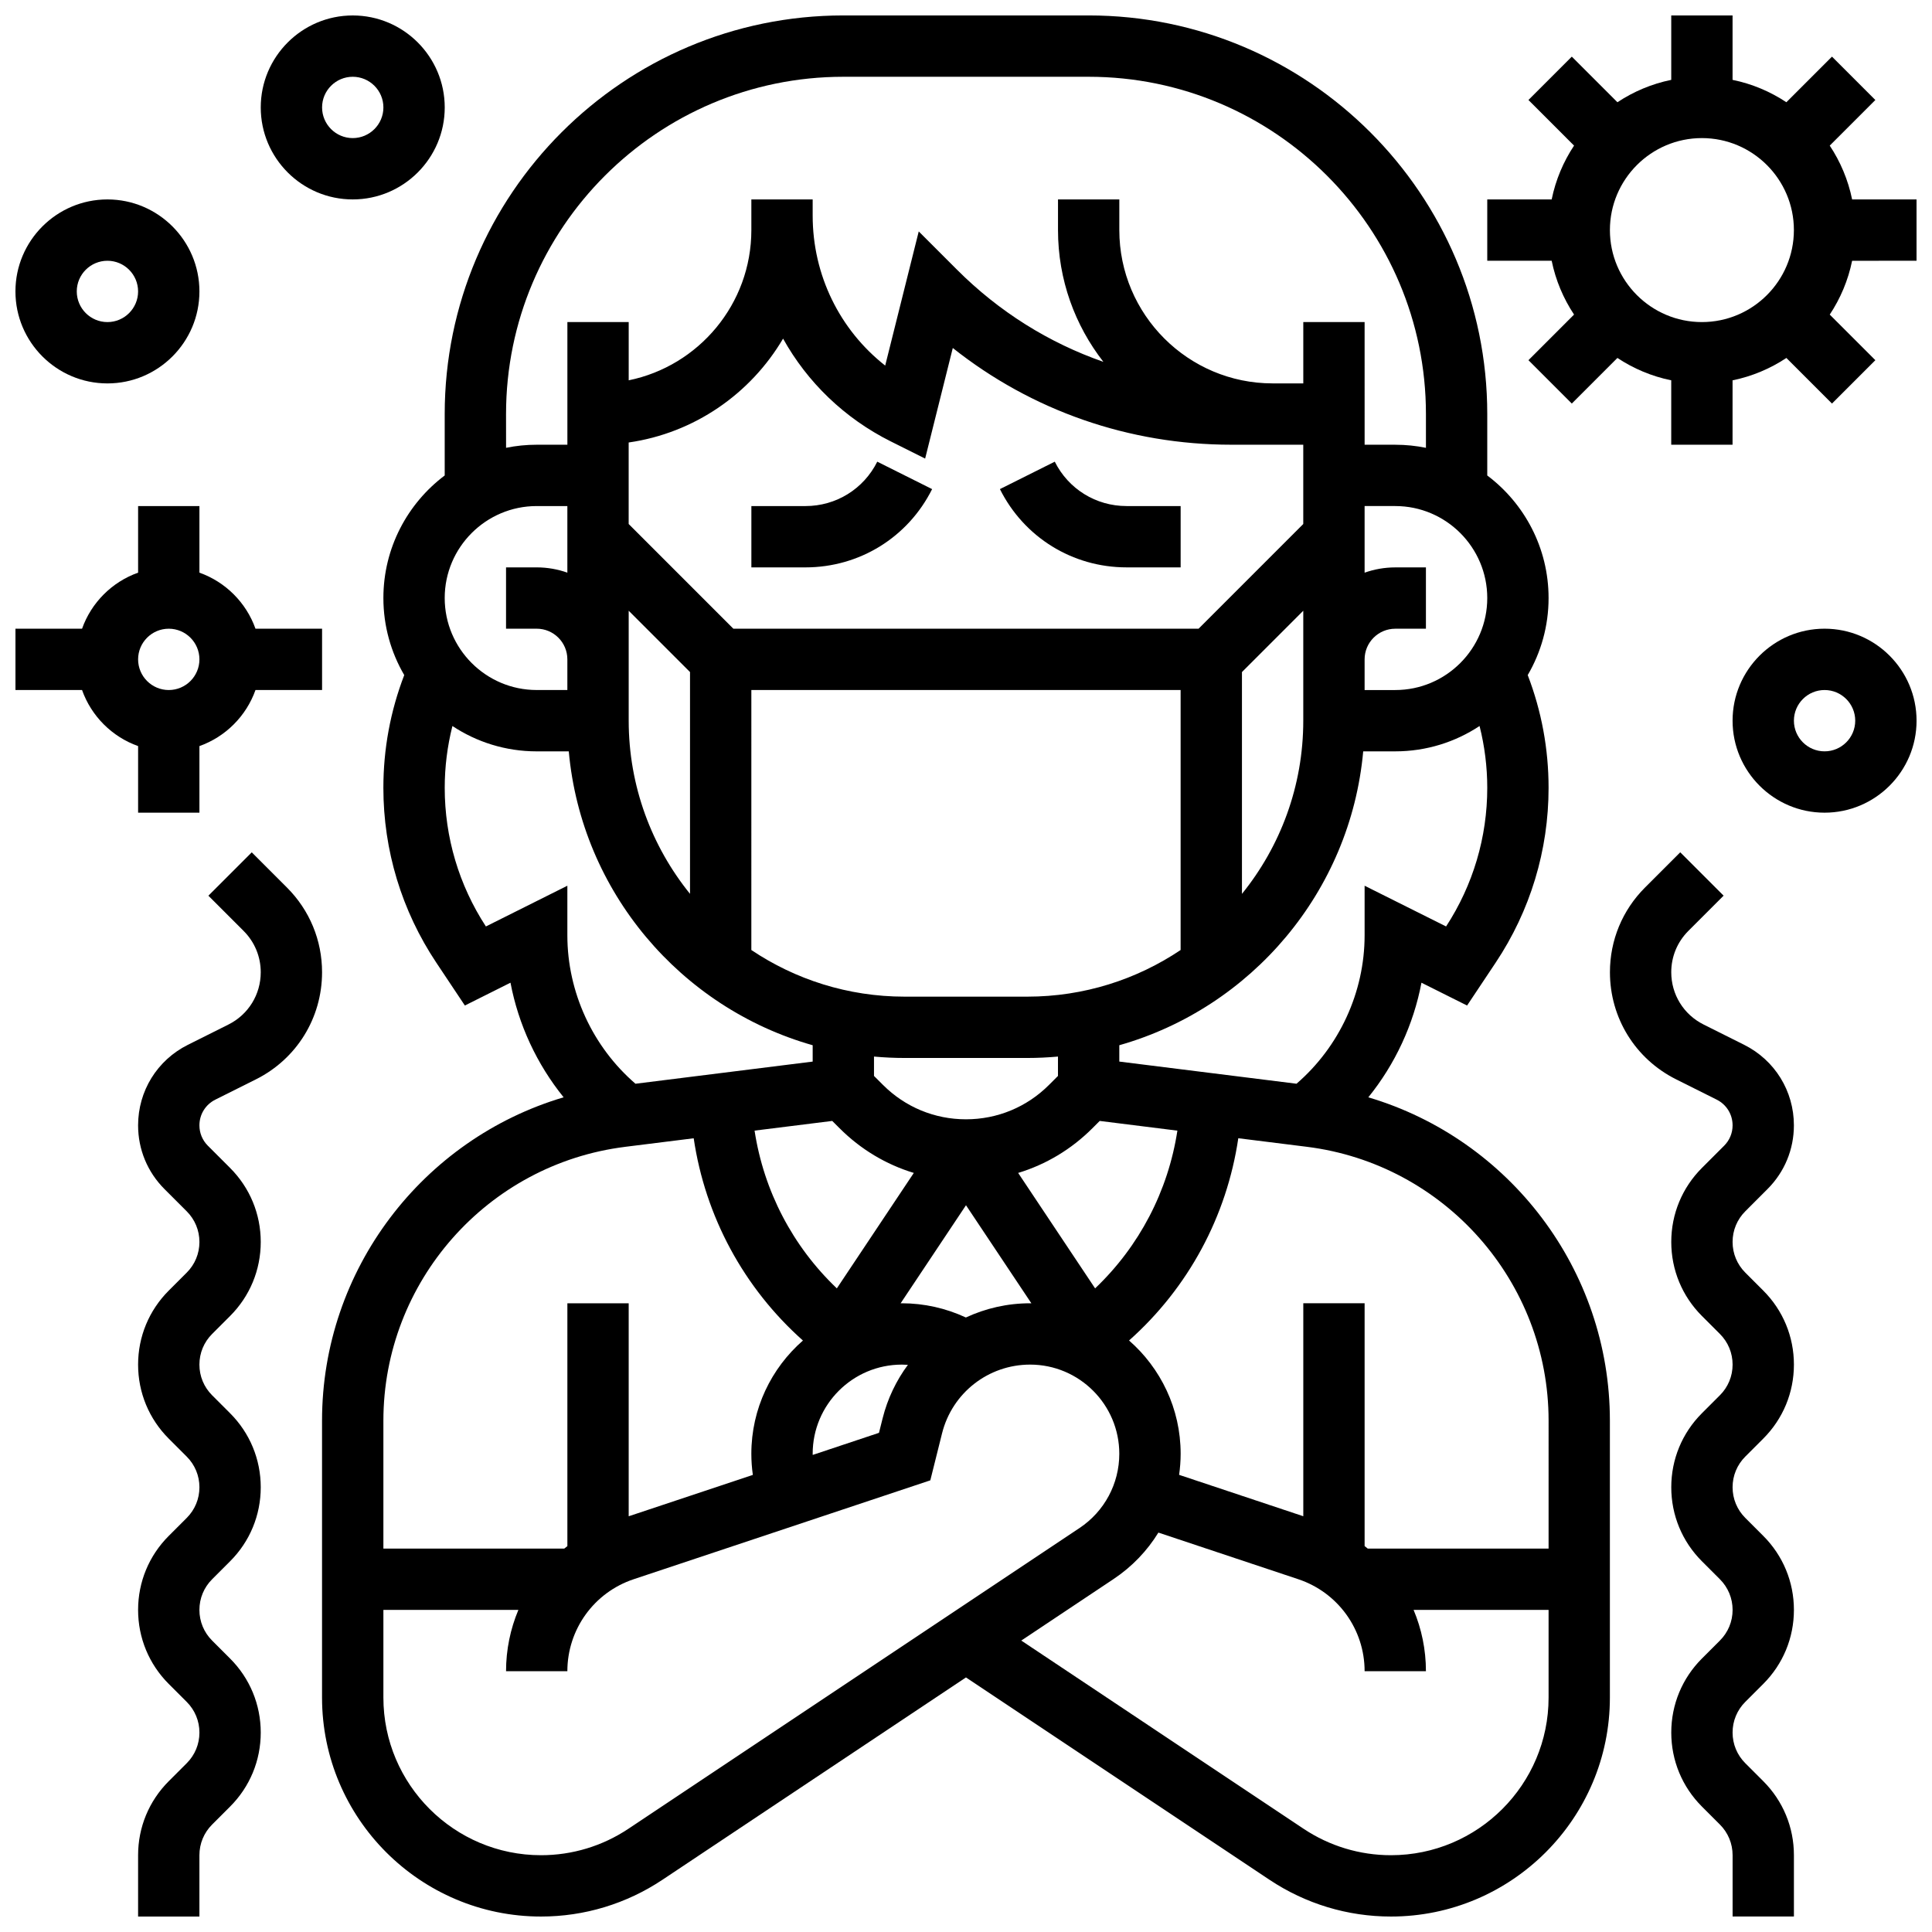
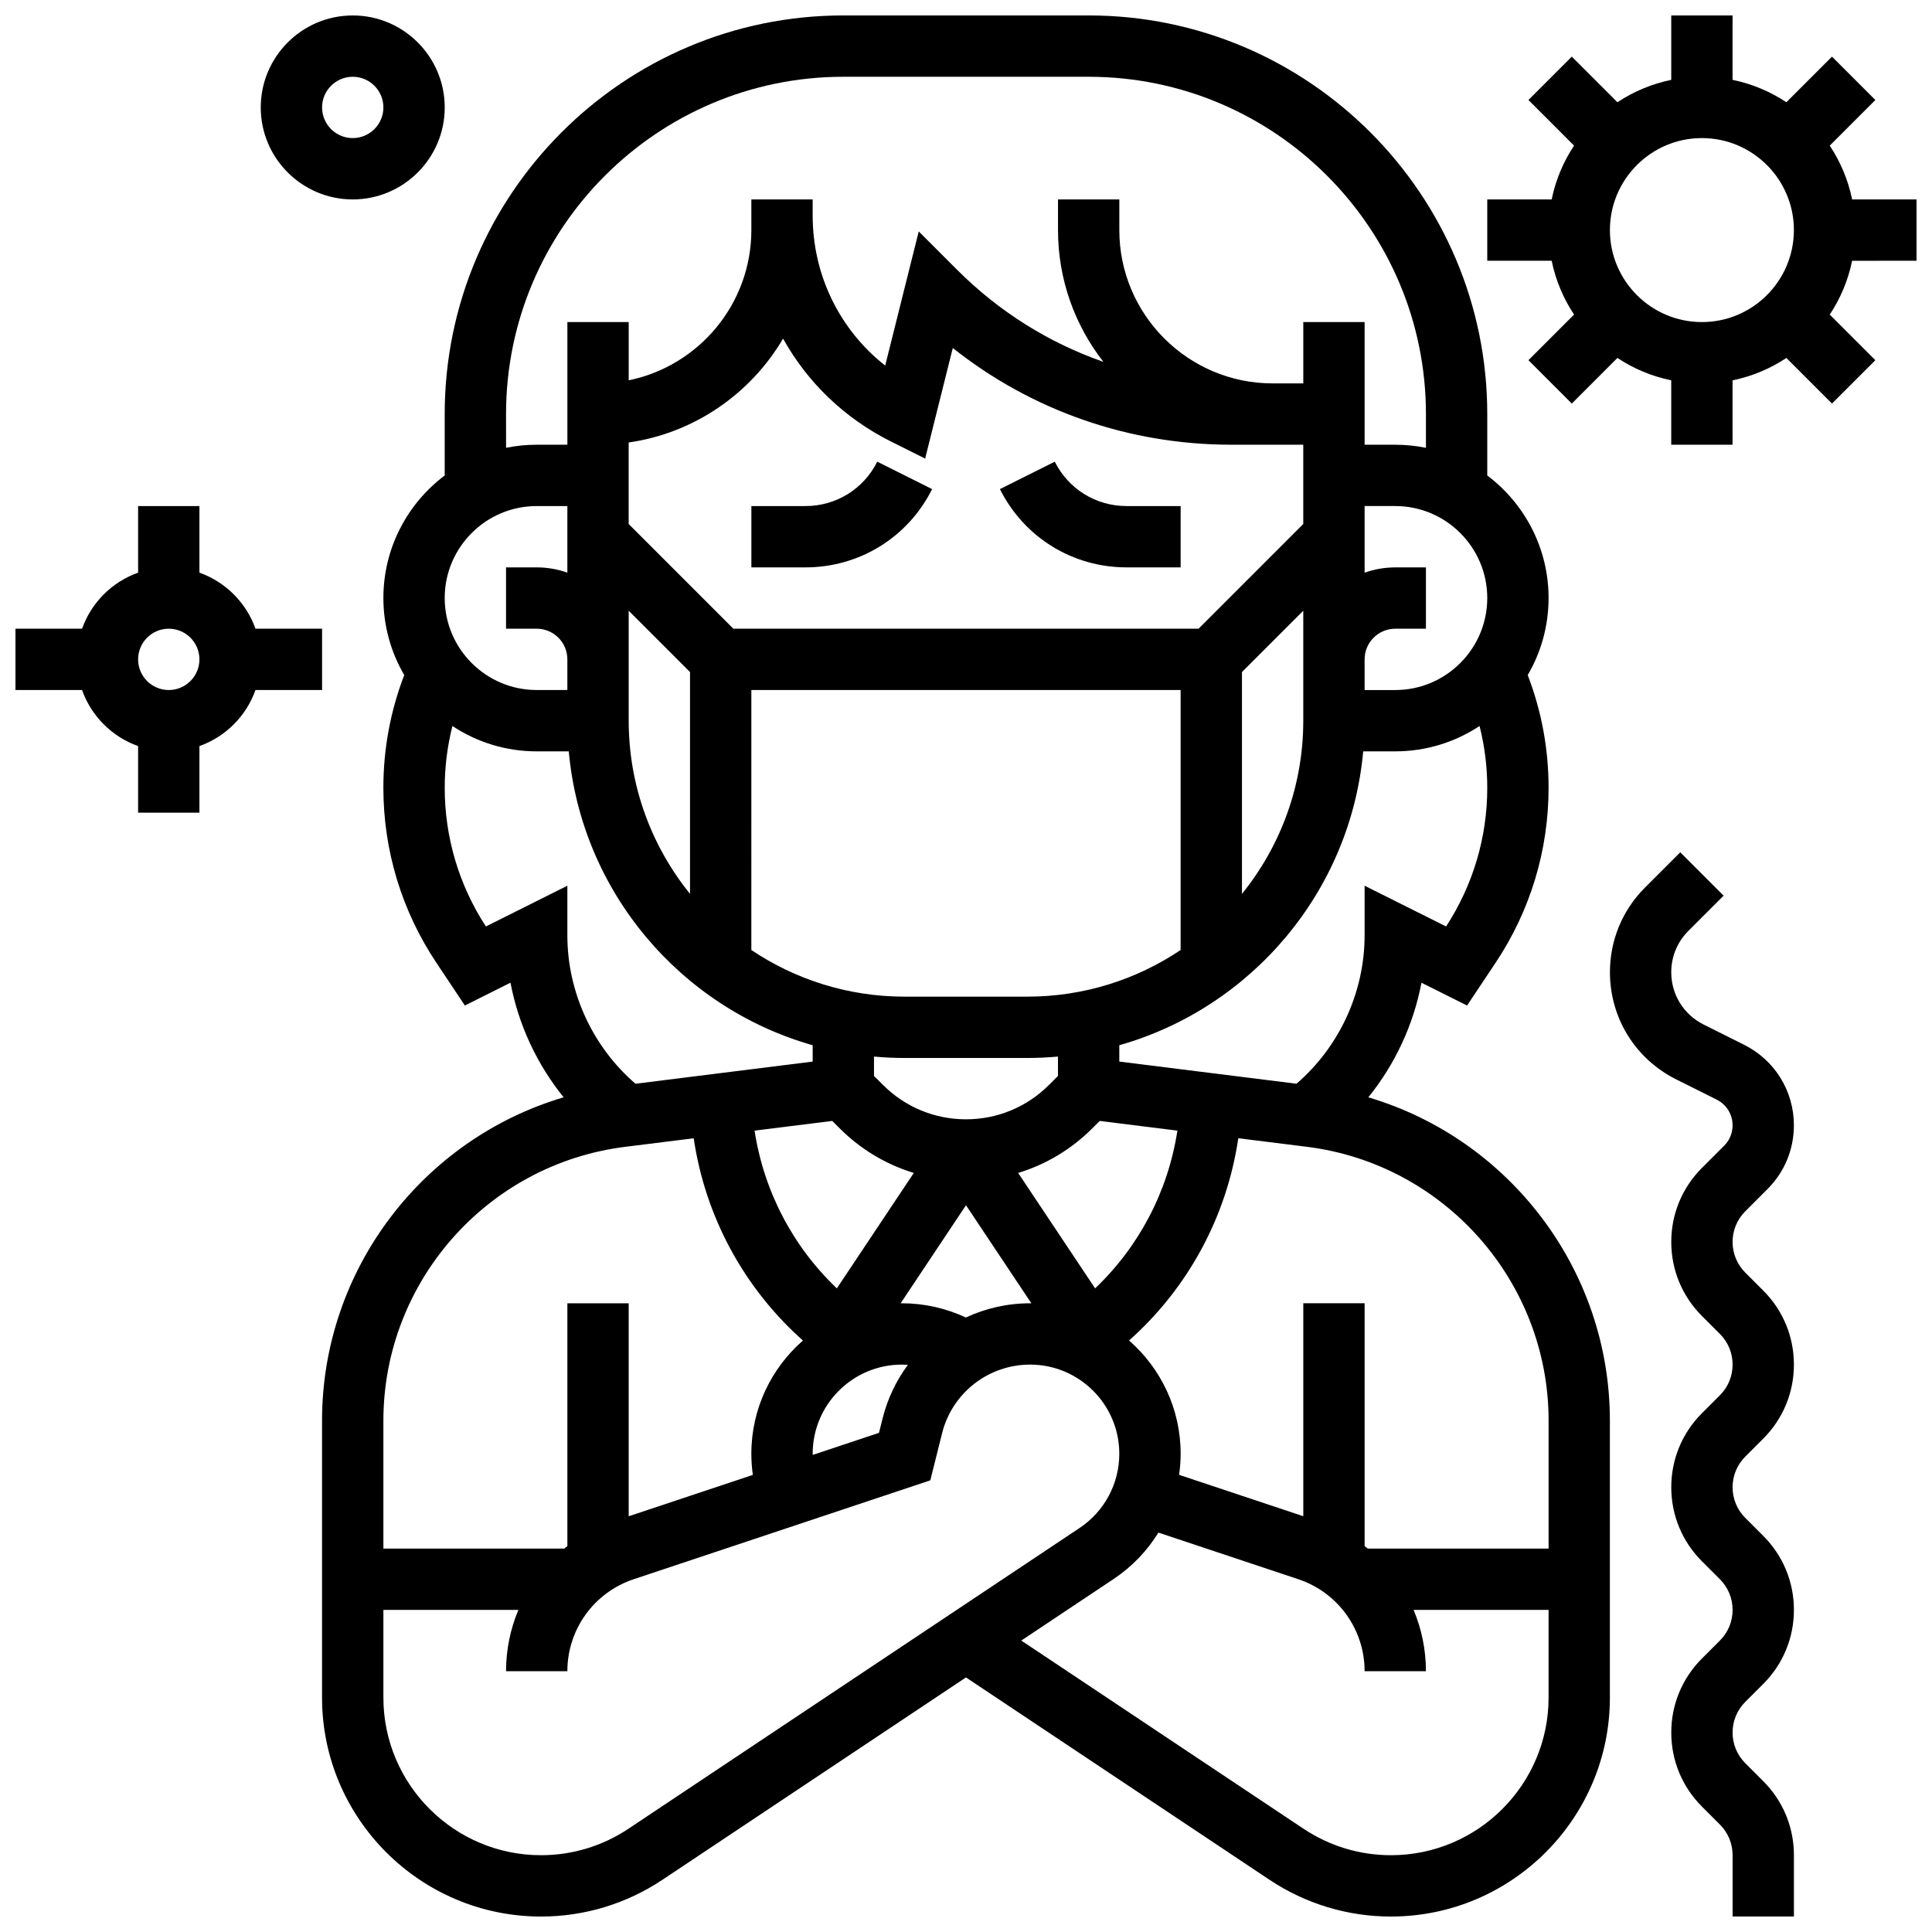
<svg xmlns="http://www.w3.org/2000/svg" width="800px" height="800px" version="1.1" viewBox="144 144 512 512">
  <defs>
    <clipPath id="h">
      <path d="m229 148.09h342v503.81h-342z" />
    </clipPath>
    <clipPath id="g">
      <path d="m570 369h50v282.9h-50z" />
    </clipPath>
    <clipPath id="f">
-       <path d="m180 369h50v282.9h-50z" />
-     </clipPath>
+       </clipPath>
    <clipPath id="e">
      <path d="m538 148.09h113.9v113.91h-113.9z" />
    </clipPath>
    <clipPath id="d">
      <path d="m148.09 278h81.906v82h-81.906z" />
    </clipPath>
    <clipPath id="c">
-       <path d="m148.09 196h48.906v50h-48.906z" />
-     </clipPath>
+       </clipPath>
    <clipPath id="b">
-       <path d="m213 148.09h49v48.906h-49z" />
+       <path d="m213 148.09h49v48.906h-49" />
    </clipPath>
    <clipPath id="a">
-       <path d="m603 310h48.902v50h-48.902z" />
-     </clipPath>
+       </clipPath>
  </defs>
  <path d="m391.02 273.62-14.535-7.269c-3.629 7.254-10.918 11.762-19.031 11.762h-14.332v16.25h14.332c14.305 0 27.168-7.945 33.566-20.742z" />
  <path d="m442.55 294.36h14.332v-16.25h-14.332c-8.109 0-15.402-4.508-19.027-11.762l-14.535 7.269c6.398 12.797 19.258 20.742 33.562 20.742z" />
  <g clip-path="url(#h)">
    <path d="m506.62 434.8c7.102-8.785 11.973-19.25 14.082-30.371l12.09 6.047 7.566-11.352c9.18-13.766 14.031-29.789 14.031-46.336 0-10.301-1.859-20.332-5.527-29.883 3.508-6 5.527-12.977 5.527-20.418 0-13.262-6.391-25.062-16.25-32.48v-16.277c0-58.25-47.391-105.64-105.64-105.64h-65.008c-58.25 0-105.64 47.387-105.64 105.64v16.273c-9.863 7.422-16.25 19.219-16.25 32.48 0 7.441 2.019 14.418 5.527 20.422-3.672 9.551-5.531 19.582-5.531 29.883 0 16.543 4.852 32.566 14.031 46.332l7.566 11.352 12.09-6.047c2.109 11.121 6.981 21.586 14.082 30.371-37.344 11.062-64.023 45.652-64.023 85.691v73.387c0 31.996 26.031 58.027 58.027 58.027 11.492 0 22.625-3.371 32.188-9.746l80.434-53.621 80.434 53.621c9.562 6.375 20.691 9.746 32.188 9.746 31.992 0 58.023-26.031 58.023-58.023v-73.387c0-40.043-26.68-74.633-64.023-85.691zm20.609-45.281-21.594-10.793v13.145c0 15.066-6.695 29.535-18.047 39.328l-46.961-5.871v-4.332c34.965-9.926 61.262-40.645 64.637-77.879h8.496c8.246 0 15.926-2.477 22.34-6.719 1.344 5.332 2.039 10.812 2.039 16.391 0 13.094-3.769 25.777-10.91 36.73zm-167.85 140.05c0-0.102-0.012-0.199-0.012-0.301-0.004-13.031 10.602-23.633 23.633-23.633 0.535 0 1.07 0.02 1.605 0.055-3.078 4.156-5.394 8.953-6.711 14.219l-0.953 3.805zm20.73-268.57 9.062 4.531 7.328-29.309c20.945 16.617 46.699 25.633 73.84 25.633h19.039v21.012l-27.742 27.746h-123.29l-27.742-27.746v-21.602c17.434-2.504 32.332-12.941 40.918-27.527 6.41 11.52 16.223 21.082 28.582 27.262zm158.03 41.488c0 13.441-10.938 24.379-24.379 24.379h-8.125v-8.125c0-4.481 3.644-8.125 8.125-8.125h8.125v-16.25h-8.125c-2.848 0-5.582 0.496-8.125 1.398v-17.656h8.125c13.441 0 24.379 10.938 24.379 24.379zm-65.008 19.617 16.25-16.25v29.137c0 17.371-6.098 33.336-16.25 45.895zm-162.52-16.254 16.25 16.25v58.781c-10.152-12.559-16.25-28.527-16.25-45.895zm32.504 21.012h113.76v68.902c-11.629 7.801-25.605 12.359-40.629 12.359h-32.504c-15.023 0-29-4.559-40.629-12.359zm40.629 97.512h32.504c2.738 0 5.449-0.133 8.125-0.371v5.133l-2.383 2.383c-5.871 5.871-13.684 9.109-21.992 9.109s-16.121-3.234-21.996-9.113l-2.383-2.379v-5.133c2.676 0.242 5.387 0.371 8.125 0.371zm-19.188 16.684 1.949 1.949c5.586 5.586 12.316 9.602 19.664 11.832l-20.395 30.594c-11.711-11.145-19.355-25.805-21.805-41.805zm35.414 52.09c-5.301-2.461-11.078-3.766-16.969-3.766-0.109 0-0.219 0.008-0.328 0.008l17.324-25.988 17.328 25.988c-0.109 0-0.219-0.008-0.328-0.008-6.047 0-11.824 1.344-17.027 3.766zm34.246-7.715-20.395-30.594c7.348-2.231 14.082-6.246 19.664-11.832l1.949-1.949 20.586 2.574c-2.449 16-10.094 30.66-21.805 41.801zm-156.11-231.7c0-49.285 40.098-89.387 89.387-89.387h65.008c49.285 0 89.387 40.098 89.387 89.387v8.945c-2.625-0.535-5.344-0.816-8.125-0.816h-8.125l-0.004-32.508h-16.25v16.25h-8.125c-22.402 0-40.629-18.227-40.629-40.629v-8.125h-16.25v8.125c0 13.156 4.5 25.273 12.027 34.918-14.434-5.031-27.66-13.285-38.785-24.414l-10.148-10.148-8.891 35.555c-12.051-9.477-19.219-23.961-19.219-39.742v-4.293h-16.25v8.125c0 19.621-13.98 36.035-32.504 39.812v-15.434h-16.25v32.504h-8.125c-2.781 0-5.5 0.281-8.125 0.816zm8.125 24.379h8.125v17.648c-2.543-0.902-5.277-1.398-8.125-1.398h-8.125v16.25h8.125c4.481 0 8.125 3.644 8.125 8.125v8.125h-8.125c-13.441 0-24.379-10.938-24.379-24.379 0-13.434 10.938-24.371 24.379-24.371zm-13.465 111.41c-7.141-10.953-10.91-23.637-10.91-36.73 0-5.582 0.695-11.059 2.039-16.391 6.41 4.242 14.09 6.719 22.336 6.719h8.5c3.371 37.234 29.672 67.957 64.637 77.879v4.332l-46.961 5.871c-11.355-9.789-18.051-24.262-18.051-39.328v-13.148zm36.898 58.402 18.172-2.269c3.062 20.73 13.266 39.648 28.949 53.598-8.371 7.316-13.672 18.059-13.672 30.023 0 1.879 0.137 3.746 0.398 5.59l-32.902 10.961v-56.441h-16.25v64.352c-0.277 0.215-0.555 0.434-0.828 0.656h-47.93v-33.902c0-36.805 27.539-68.004 64.062-72.566zm0.883 180.71c-6.883 4.59-14.898 7.016-23.172 7.016-23.035 0-41.773-18.742-41.773-41.773v-23.234h35.773c-2.113 5.035-3.269 10.539-3.269 16.25h16.25c0-11.078 7.062-20.875 17.57-24.379l78.617-26.207 3.113-12.461c2.684-10.719 12.277-18.211 23.336-18.211 13.031 0 23.633 10.602 23.633 23.633 0 7.918-3.934 15.27-10.523 19.664zm202.07 7.016c-8.273 0-16.285-2.426-23.172-7.016l-74.797-49.867 24.473-16.316c4.879-3.254 8.895-7.465 11.863-12.297l37.082 12.359c10.508 3.504 17.57 13.301 17.57 24.379h16.25c0-5.711-1.152-11.215-3.269-16.25h35.773v23.234c0 23.031-18.738 41.773-41.773 41.773zm41.773-81.262h-47.926c-0.273-0.223-0.551-0.441-0.828-0.656v-64.352h-16.25v56.441l-32.91-10.969c0.258-1.836 0.406-3.703 0.406-5.586 0-11.965-5.305-22.707-13.672-30.023 15.684-13.949 25.887-32.867 28.949-53.598l18.172 2.269c36.52 4.566 64.059 35.766 64.059 72.57z" />
  </g>
  <g clip-path="url(#g)">
    <path d="m612.41 459.11c4.508-4.508 6.992-10.504 6.992-16.879 0-9.098-5.055-17.281-13.195-21.352l-10.746-5.375c-5.281-2.641-8.562-7.949-8.562-13.855 0-4.137 1.609-8.027 4.539-10.953l9.336-9.336-11.492-11.492-9.336 9.336c-5.996 5.996-9.297 13.965-9.297 22.445 0 12.102 6.723 22.98 17.547 28.391l10.746 5.375c2.598 1.301 4.211 3.91 4.211 6.816 0 2.035-0.793 3.949-2.231 5.387l-5.894 5.894c-5.238 5.238-8.125 12.207-8.125 19.617 0 7.41 2.887 14.379 8.125 19.617l4.762 4.762c2.172 2.172 3.367 5.055 3.367 8.125 0 3.07-1.195 5.957-3.367 8.125l-4.762 4.762c-5.238 5.238-8.125 12.207-8.125 19.617s2.887 14.379 8.125 19.617l4.762 4.762c2.172 2.172 3.367 5.055 3.367 8.125 0 3.07-1.195 5.957-3.367 8.125l-4.762 4.762c-5.238 5.238-8.125 12.207-8.125 19.617 0 7.41 2.887 14.379 8.125 19.617l4.762 4.762c2.172 2.172 3.367 5.055 3.367 8.125v16.25h16.25v-16.25c0-7.41-2.887-14.379-8.125-19.617l-4.762-4.762c-2.172-2.172-3.367-5.055-3.367-8.125 0-3.07 1.195-5.957 3.367-8.125l4.762-4.762c5.238-5.238 8.125-12.207 8.125-19.617 0-7.41-2.887-14.379-8.125-19.617l-4.762-4.762c-2.172-2.172-3.367-5.055-3.367-8.125s1.195-5.957 3.367-8.125l4.762-4.762c5.238-5.238 8.125-12.207 8.125-19.617 0-7.41-2.887-14.379-8.125-19.617l-4.762-4.762c-2.172-2.172-3.367-5.055-3.367-8.125 0-3.07 1.195-5.957 3.367-8.125z" />
  </g>
  <g clip-path="url(#f)">
    <path d="m201.06 435.42 10.746-5.371c10.82-5.41 17.543-16.289 17.543-28.391 0-8.48-3.301-16.449-9.297-22.445l-9.336-9.336-11.492 11.492 9.336 9.336c2.926 2.926 4.539 6.816 4.539 10.953 0 5.906-3.281 11.215-8.562 13.855l-10.746 5.375c-8.141 4.066-13.195 12.246-13.195 21.348 0 6.375 2.484 12.371 6.992 16.879l5.894 5.894c2.172 2.172 3.367 5.055 3.367 8.125 0 3.07-1.195 5.957-3.367 8.125l-4.762 4.762c-5.238 5.238-8.125 12.207-8.125 19.617 0 7.41 2.887 14.379 8.125 19.617l4.762 4.762c2.172 2.172 3.367 5.055 3.367 8.125s-1.195 5.957-3.367 8.125l-4.762 4.762c-5.238 5.238-8.125 12.207-8.125 19.617 0 7.41 2.887 14.379 8.125 19.617l4.762 4.762c2.172 2.172 3.367 5.055 3.367 8.125 0 3.07-1.195 5.957-3.367 8.125l-4.762 4.762c-5.238 5.238-8.125 12.207-8.125 19.617v16.25h16.25v-16.25c0-3.07 1.195-5.957 3.367-8.125l4.762-4.762c5.238-5.238 8.125-12.207 8.125-19.617 0-7.41-2.887-14.379-8.125-19.617l-4.762-4.762c-2.172-2.172-3.367-5.055-3.367-8.125 0-3.07 1.195-5.957 3.367-8.125l4.762-4.762c5.238-5.238 8.125-12.207 8.125-19.617s-2.887-14.379-8.125-19.617l-4.762-4.762c-2.172-2.172-3.367-5.055-3.367-8.125 0-3.07 1.195-5.957 3.367-8.125l4.762-4.762c5.238-5.238 8.125-12.207 8.125-19.617 0-7.41-2.887-14.379-8.125-19.617l-5.894-5.894c-1.438-1.438-2.231-3.352-2.231-5.387-0.004-2.906 1.613-5.516 4.211-6.816z" />
  </g>
  <g clip-path="url(#e)">
    <path d="m634.83 196.85c-1.055-5.18-3.106-10-5.93-14.262l12.086-12.086-11.492-11.492-12.086 12.086c-4.262-2.824-9.082-4.875-14.262-5.93v-17.07h-16.25v17.07c-5.18 1.055-10 3.106-14.262 5.93l-12.09-12.086-11.492 11.492 12.086 12.086c-2.824 4.262-4.875 9.082-5.93 14.262l-17.07 0.004v16.25h17.07c1.055 5.18 3.106 10 5.93 14.262l-12.086 12.086 11.492 11.492 12.086-12.086c4.262 2.824 9.082 4.875 14.262 5.93v17.07h16.25l0.004-17.066c5.18-1.055 10-3.106 14.262-5.93l12.086 12.086 11.492-11.492-12.086-12.086c2.824-4.262 4.875-9.082 5.93-14.262l17.07-0.004v-16.254zm-39.809 32.504c-13.441 0-24.379-10.938-24.379-24.379s10.938-24.379 24.379-24.379c13.441 0 24.379 10.938 24.379 24.379-0.004 13.445-10.938 24.379-24.379 24.379z" />
  </g>
  <g clip-path="url(#d)">
    <path d="m180.6 341.72v17.648h16.25v-17.648c6.914-2.453 12.402-7.941 14.855-14.855h17.648v-16.25h-17.648c-2.453-6.914-7.941-12.402-14.855-14.855v-17.648h-16.25v17.648c-6.914 2.453-12.402 7.941-14.855 14.855h-17.648v16.25h17.648c2.453 6.914 7.941 12.402 14.855 14.855zm8.125-31.105c4.481 0 8.125 3.644 8.125 8.125s-3.644 8.125-8.125 8.125c-4.481 0-8.125-3.644-8.125-8.125s3.644-8.125 8.125-8.125z" />
  </g>
  <g clip-path="url(#c)">
    <path d="m172.47 245.61c13.441 0 24.379-10.938 24.379-24.379-0.004-13.441-10.938-24.379-24.379-24.379s-24.379 10.938-24.379 24.379c0 13.441 10.938 24.379 24.379 24.379zm0-32.504c4.481 0 8.125 3.644 8.125 8.125 0 4.481-3.644 8.125-8.125 8.125-4.481 0-8.125-3.644-8.125-8.125-0.004-4.481 3.644-8.125 8.125-8.125z" />
  </g>
  <g clip-path="url(#b)">
    <path d="m237.48 196.85c13.441 0 24.379-10.938 24.379-24.379-0.004-13.438-10.938-24.375-24.379-24.375-13.441 0-24.379 10.938-24.379 24.379s10.938 24.375 24.379 24.375zm0-32.504c4.481 0 8.125 3.644 8.125 8.125s-3.644 8.125-8.125 8.125-8.125-3.644-8.125-8.125c-0.004-4.477 3.644-8.125 8.125-8.125z" />
  </g>
  <g clip-path="url(#a)">
    <path d="m627.53 310.61c-13.441 0-24.379 10.938-24.379 24.379 0 13.441 10.938 24.379 24.379 24.379s24.379-10.938 24.379-24.379c-0.004-13.441-10.941-24.379-24.379-24.379zm0 32.504c-4.481 0-8.125-3.644-8.125-8.125 0-4.481 3.644-8.125 8.125-8.125 4.481 0 8.125 3.644 8.125 8.125 0 4.481-3.648 8.125-8.125 8.125z" />
  </g>
</svg>